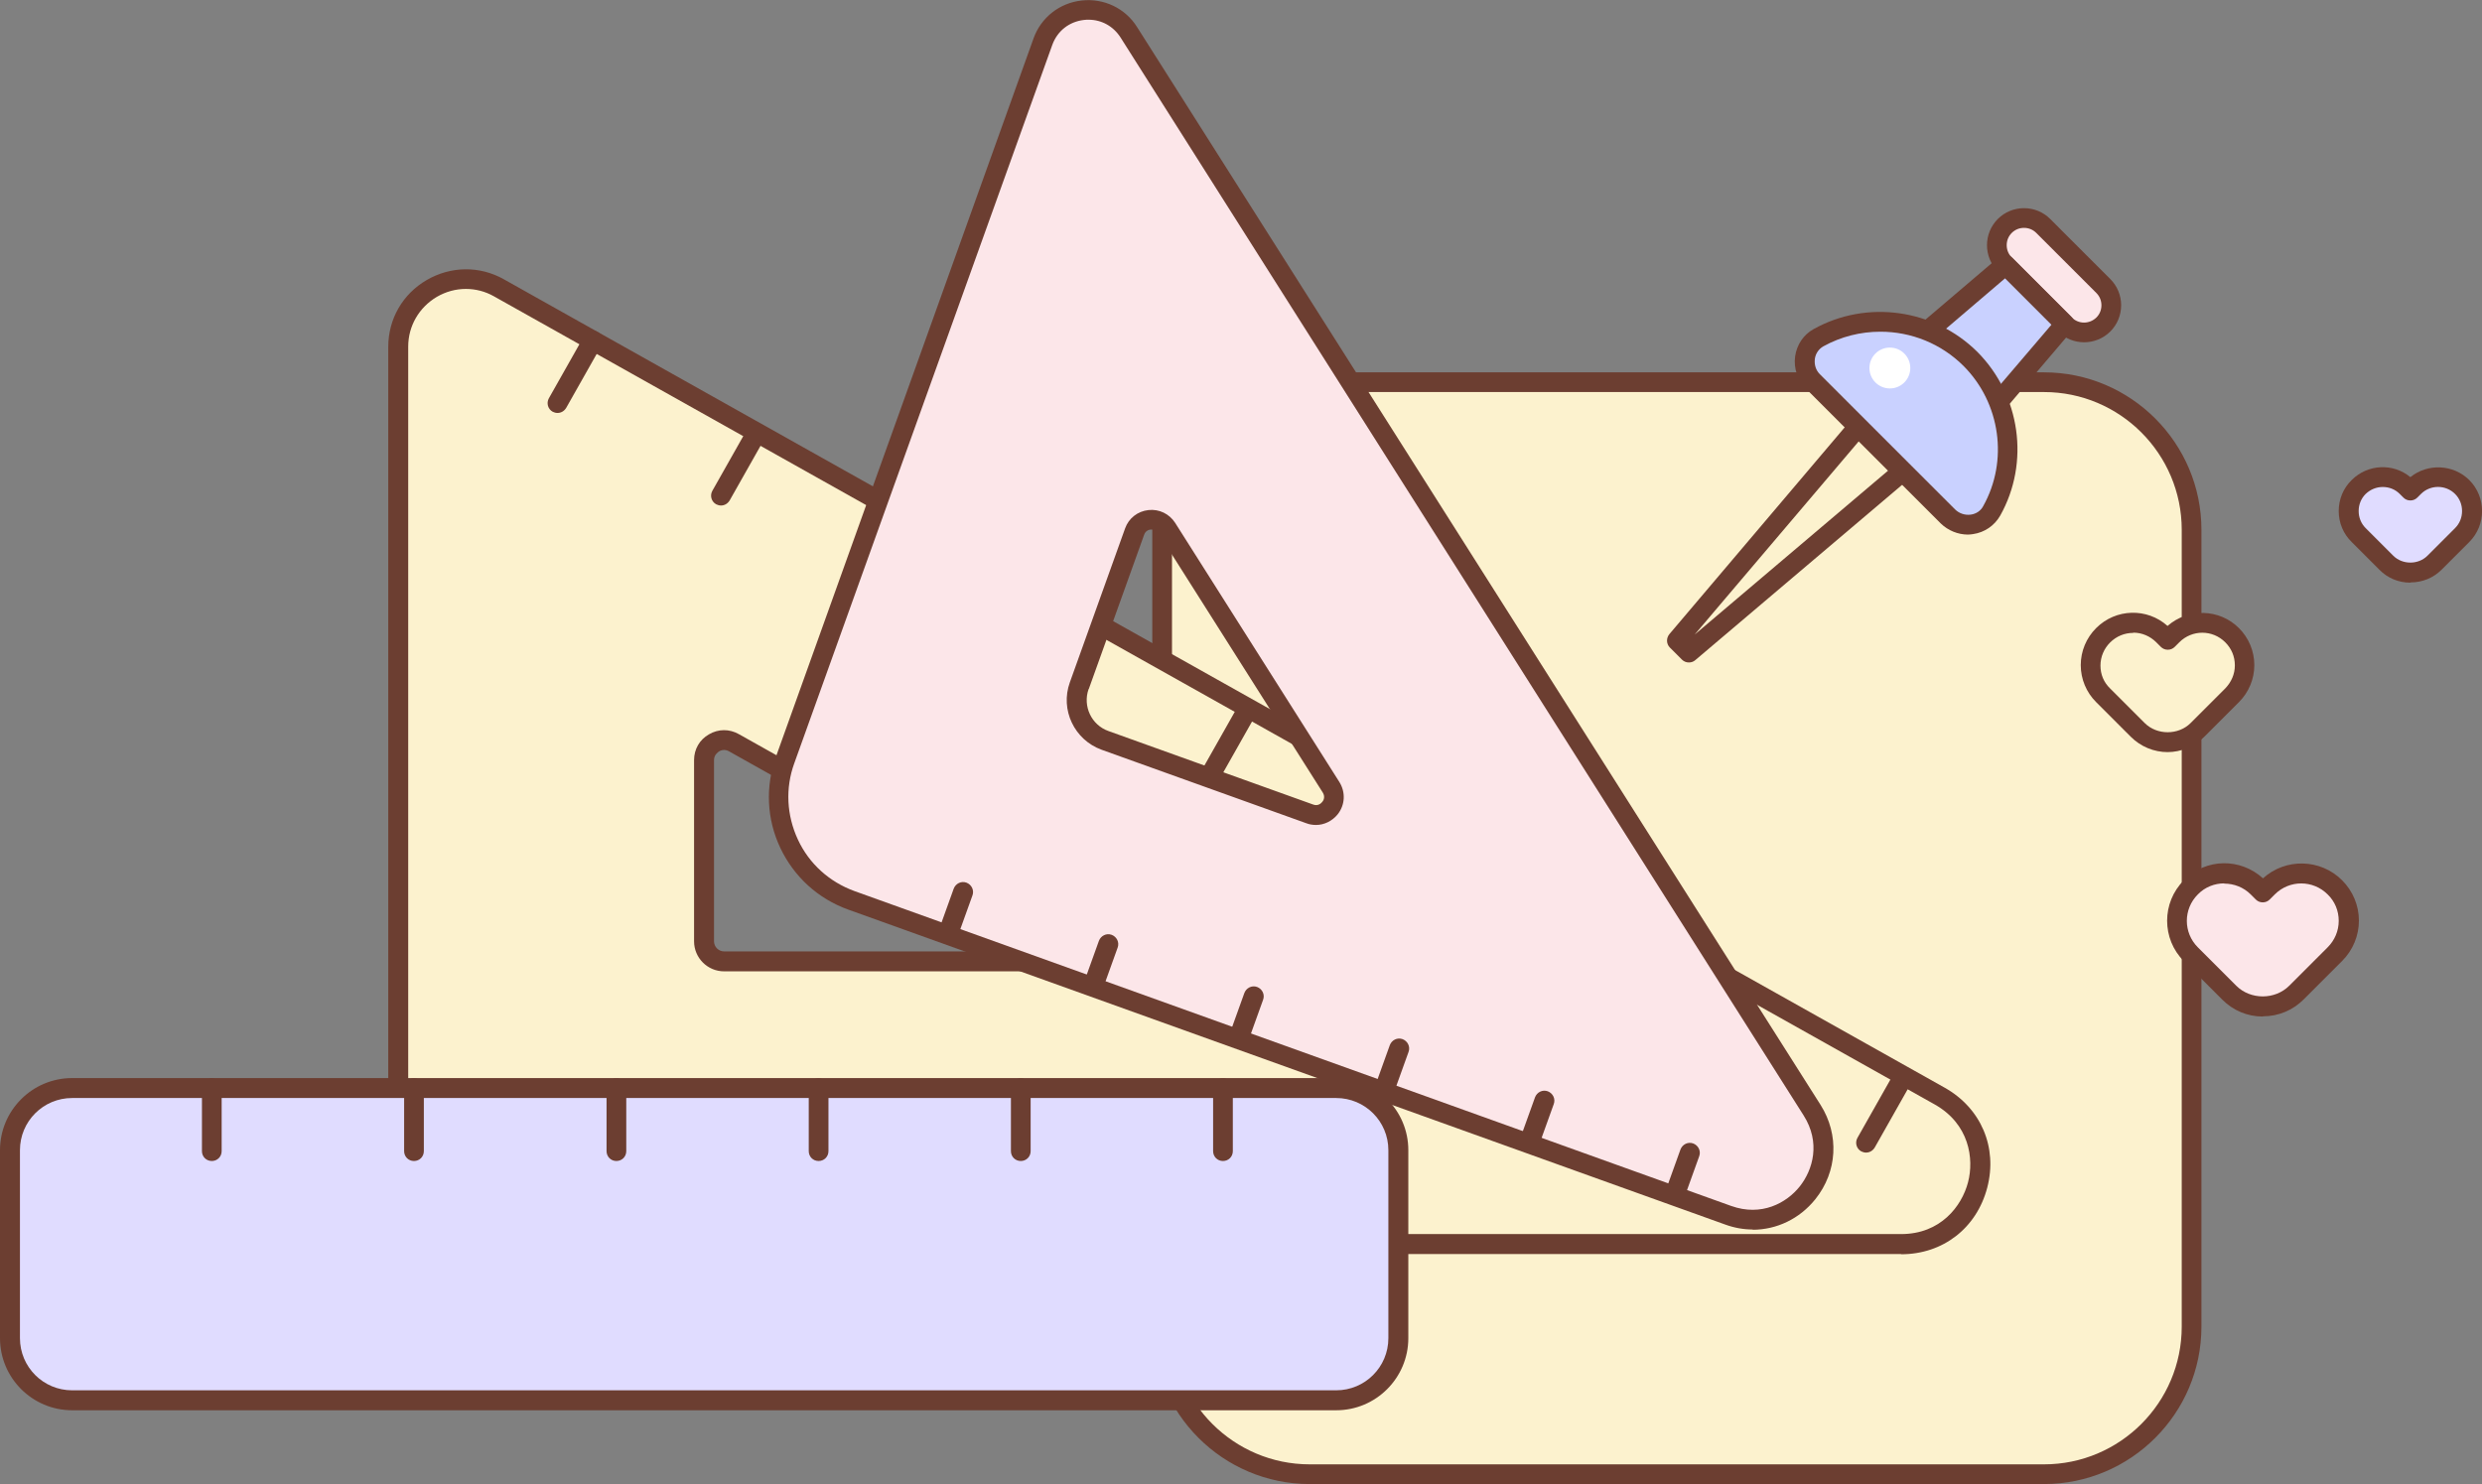
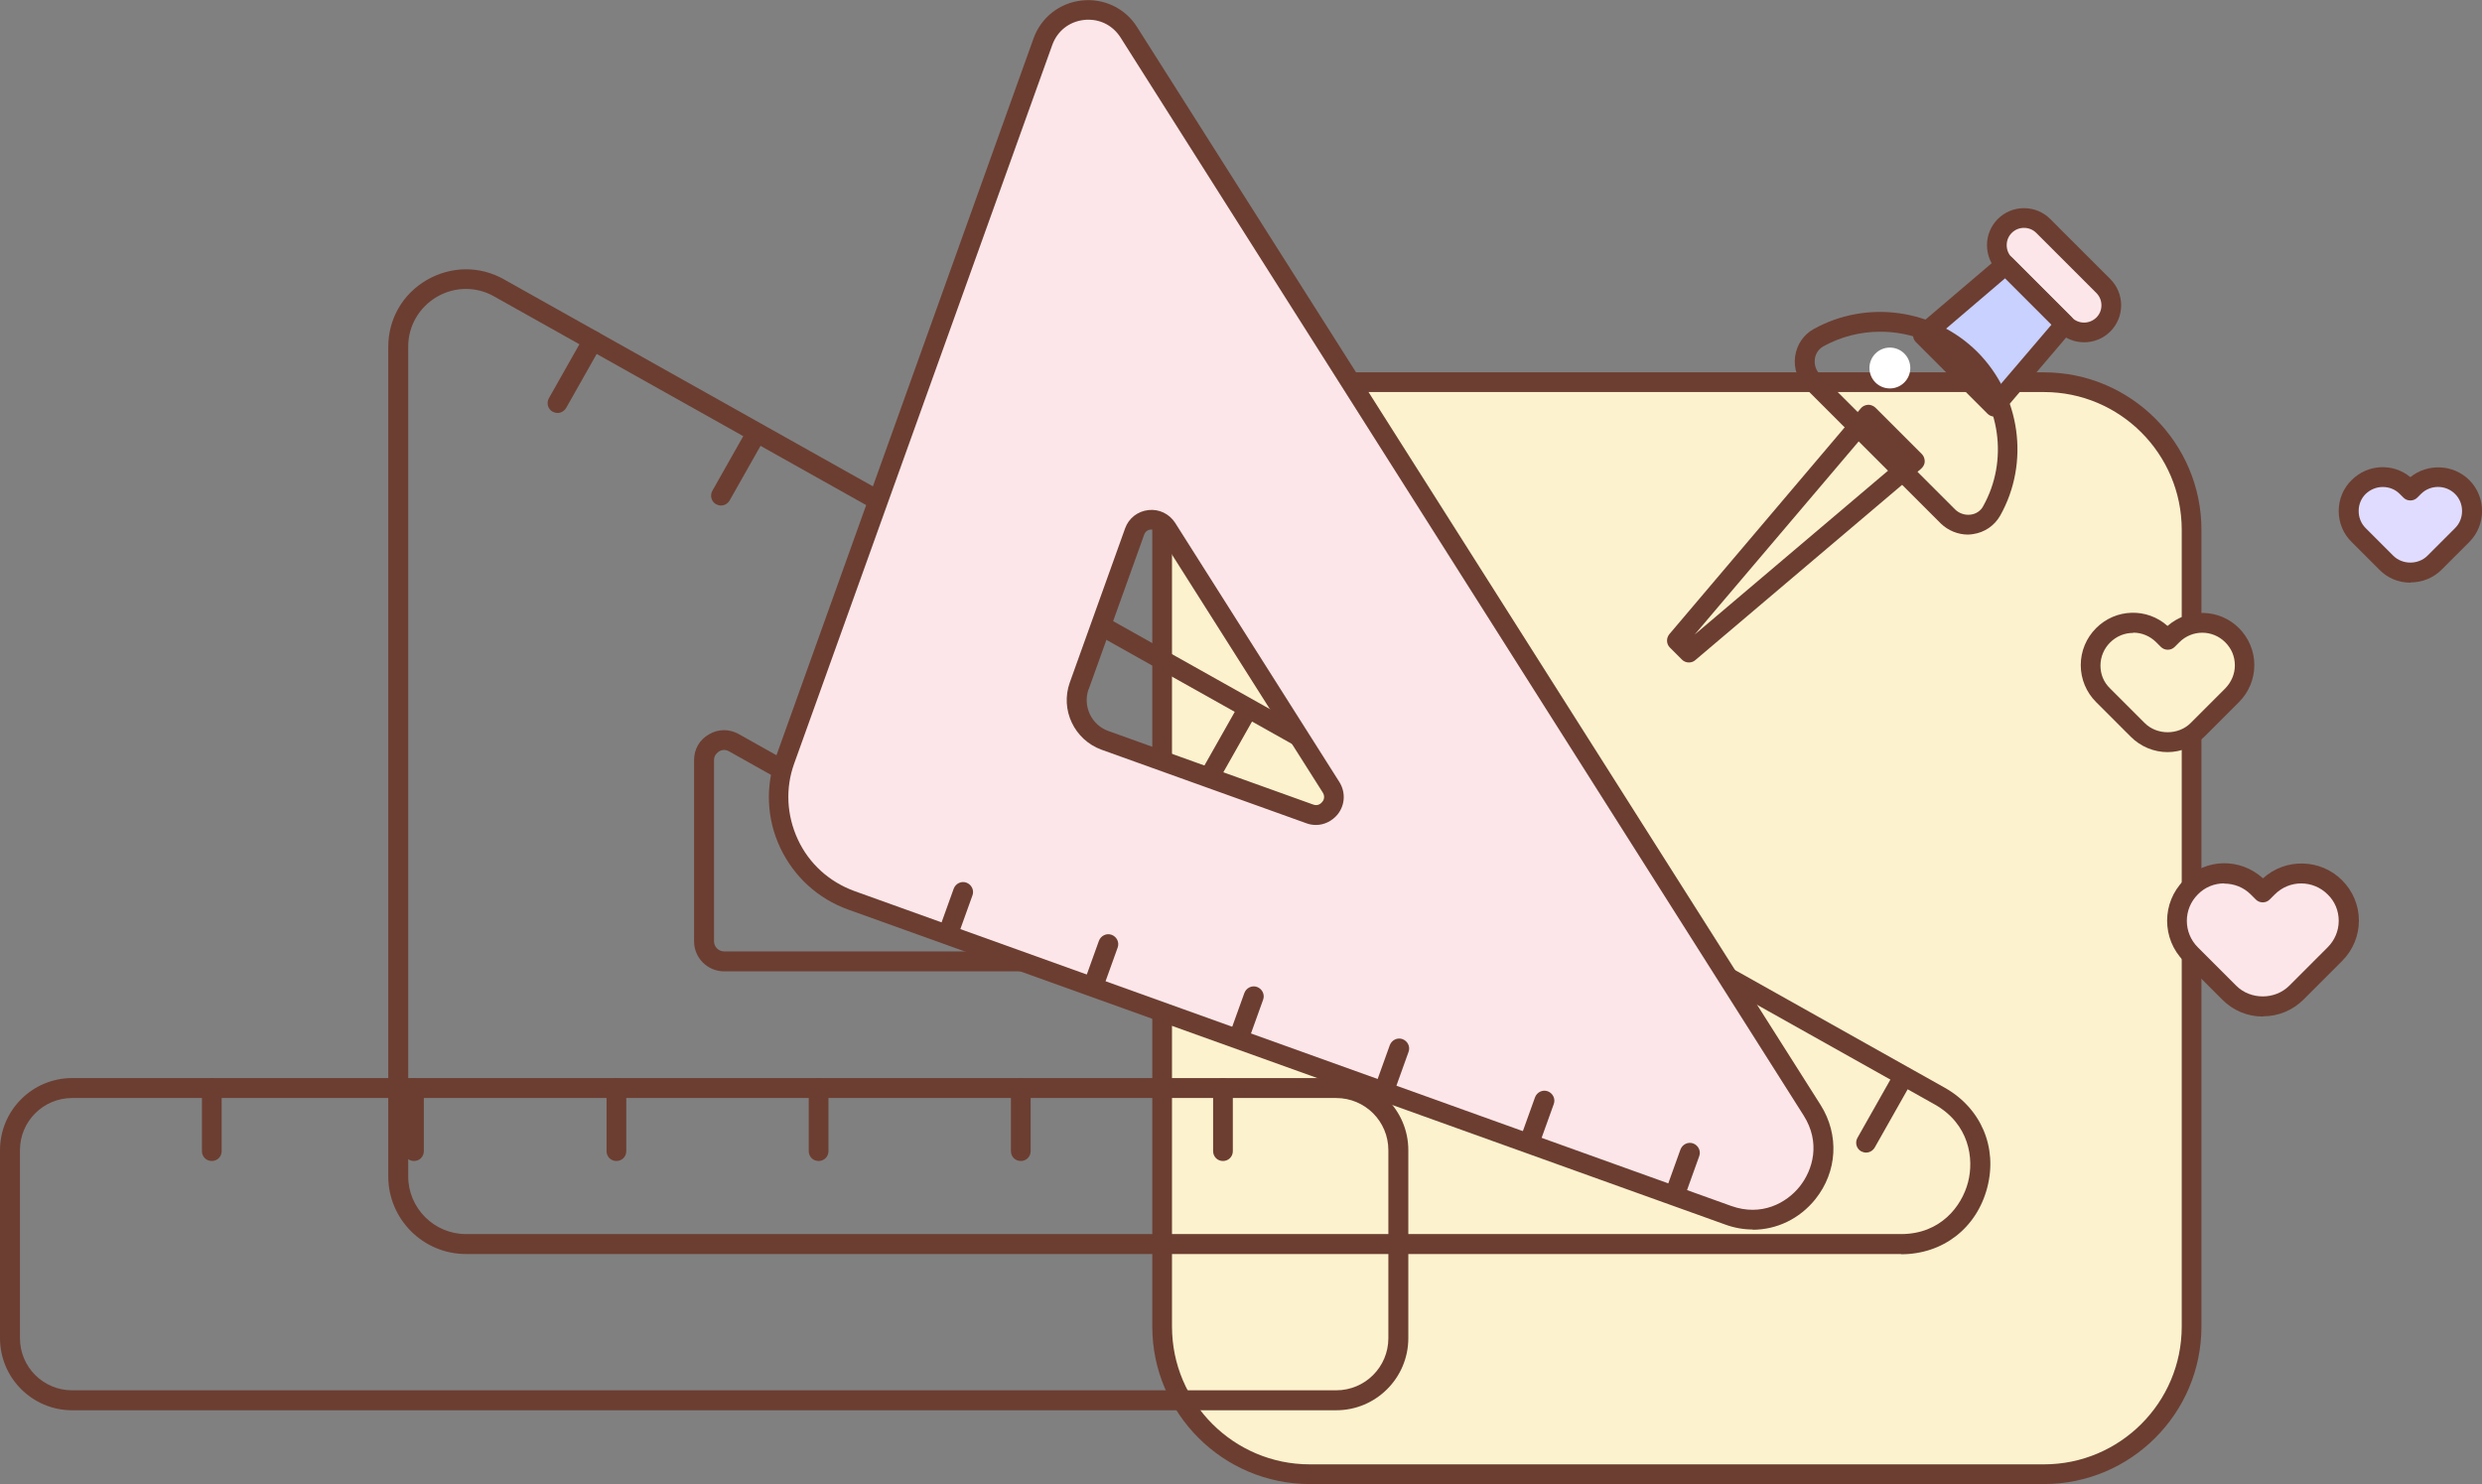
<svg xmlns="http://www.w3.org/2000/svg" viewBox="0 0 103.24 61.74">
  <rect x="0" y="0" width="103.24" height="61.74" fill="#808080" stroke="none" />
  <g>
    <rect x="48.34" y="15.9" width="42.82" height="45.43" rx="6.14" ry="6.14" style="fill:#fcf2ce;">
    </rect>
    <path d="m85.02,61.74h-30.54c-3.61,0-6.55-2.94-6.55-6.55V22.04c0-3.61,2.94-6.55,6.55-6.55h30.54c3.61,0,6.55,2.94,6.55,6.55v33.15c0,3.61-2.94,6.55-6.55,6.55Zm-30.54-45.43c-3.16,0-5.73,2.57-5.73,5.73v33.15c0,3.16,2.57,5.73,5.73,5.73h30.54c3.16,0,5.73-2.57,5.73-5.73V22.04c0-3.16-2.57-5.73-5.73-5.73h-30.54Z" style="fill:#6c3e31;">
    </path>
    <polygon points="70.25 27.15 69.75 26.65 77.71 17.26 79.64 19.19 70.25 27.15" style="fill:#fcf2ce;">
    </polygon>
    <path d="m70.25,27.56c-.11,0-.21-.04-.29-.12l-.5-.5c-.15-.15-.16-.39-.02-.56l7.96-9.39c.07-.09.18-.14.3-.15.09-.01.23.04.31.12l1.93,1.93c.08.08.12.19.12.31,0,.11-.06.22-.15.3l-9.39,7.96c-.08.07-.17.1-.27.1Zm7.49-9.7l-7.25,8.54,8.54-7.24-1.3-1.3Z" style="fill:#6c3e31;">
    </path>
    <rect x="82.55" y="10.33" width="5.79" height="2.26" rx="1.13" ry="1.13" transform="translate(33.13 -57.06) rotate(45)" style="fill:#fce6e9;">
    </rect>
    <path d="m86.69,14.24c-.39,0-.79-.15-1.09-.45h0l-2.5-2.5c-.29-.29-.45-.68-.45-1.09s.16-.8.45-1.09c.29-.29.68-.45,1.09-.45h0c.41,0,.8.16,1.09.45l2.5,2.5c.29.29.45.68.45,1.09s-.16.8-.45,1.09c-.3.3-.7.45-1.09.45Zm-.51-1.03c.28.28.73.28,1.02,0,.14-.14.21-.32.21-.51s-.07-.37-.21-.51l-2.5-2.5c-.14-.14-.32-.21-.51-.21h0c-.19,0-.37.07-.51.21-.14.14-.21.32-.21.51s.07.37.21.51l2.5,2.5Z" style="fill:#6c3e31;">
    </path>
    <polygon points="82.96 16.92 79.98 13.94 83.41 11.02 85.88 13.49 82.96 16.92" style="fill:#c9d1ff;">
    </polygon>
    <path d="m82.96,17.33c-.11,0-.21-.04-.29-.12l-2.98-2.98c-.08-.08-.12-.19-.12-.31,0-.11.06-.22.14-.3l3.43-2.92c.17-.14.41-.13.56.02l2.47,2.47c.15.15.16.4.02.56l-2.92,3.43c-.07.09-.18.14-.3.14,0,0-.01,0-.02,0Zm-2.37-3.37l2.35,2.35,2.39-2.8-1.93-1.93-2.8,2.39Z" style="fill:#6c3e31;">
    </path>
-     <path d="m75.42,15.87c-.54-.54-.43-1.45.23-1.82,2.01-1.12,4.61-.83,6.32.88s2.01,4.3.88,6.32c-.37.66-1.29.76-1.82.23l-5.61-5.61Z" style="fill:#c9d1ff;">
-     </path>
    <path d="m81.86,22.24c-.42,0-.83-.17-1.13-.46l-5.61-5.61c-.35-.35-.52-.85-.45-1.35.07-.48.35-.9.77-1.13,2.21-1.23,5.01-.84,6.81.95,1.79,1.8,2.19,4.6.95,6.81-.24.42-.65.7-1.13.77-.07.01-.15.02-.22.02Zm-3.65-8.44c-.81,0-1.63.2-2.37.61-.19.11-.32.3-.35.52-.03.24.04.48.22.65l5.61,5.61c.17.17.41.25.65.22.23-.03.42-.16.52-.35,1.06-1.89.72-4.29-.81-5.83-.94-.94-2.19-1.43-3.46-1.43Z" style="fill:#6c3e31;">
    </path>
    <circle cx="78.61" cy="15.31" r=".85" style="fill:#fff;">
    </circle>
    <path d="m94.12,41.88c-.5,0-1.01-.19-1.39-.58l-1.6-1.6c-.77-.77-.77-2.01,0-2.78.77-.77,2.01-.77,2.78,0l.21.21.21-.21c.77-.77,2.01-.77,2.78,0,.77.77.77,2.01,0,2.78l-1.6,1.6c-.38.38-.89.58-1.39.58Z" style="fill:#fce6e9;">
    </path>
    <path d="m94.12,42.29c-.64,0-1.23-.25-1.68-.7l-1.6-1.6c-.93-.93-.93-2.44,0-3.37s2.35-.93,3.29-.08c.94-.85,2.39-.82,3.29.08.45.45.7,1.05.7,1.68s-.25,1.23-.7,1.68l-1.6,1.6c-.45.45-1.05.7-1.68.7Zm-1.6-5.54c-.4,0-.8.15-1.1.46-.61.61-.61,1.59,0,2.2l1.6,1.6c.59.59,1.61.59,2.2,0l1.6-1.6c.29-.29.46-.68.46-1.1s-.16-.81-.46-1.1c-.61-.61-1.59-.61-2.2,0l-.21.21c-.08.08-.18.12-.29.12h0c-.11,0-.21-.04-.29-.12l-.21-.21c-.3-.3-.7-.45-1.1-.45Z" style="fill:#6c3e31;">
    </path>
    <path d="m90.17,30.88c-.45,0-.9-.17-1.25-.52l-1.44-1.44c-.69-.69-.69-1.8,0-2.49.69-.69,1.8-.69,2.49,0l.19.19.19-.19c.69-.69,1.8-.69,2.49,0,.69.69.69,1.8,0,2.49l-1.44,1.44c-.34.34-.8.52-1.25.52Z" style="fill:#fcf2ce;">
    </path>
    <path d="m90.17,31.29c-.58,0-1.13-.23-1.54-.64l-1.44-1.44c-.41-.41-.64-.96-.64-1.54s.23-1.13.64-1.54c.82-.82,2.12-.85,2.97-.09.86-.75,2.16-.72,2.97.09.41.41.64.96.64,1.54,0,.58-.23,1.13-.64,1.54l-1.44,1.44c-.41.41-.96.64-1.54.64Zm-1.44-4.96c-.36,0-.7.14-.96.4-.25.25-.4.59-.4.96s.14.7.4.95l1.44,1.44c.51.51,1.4.51,1.91,0l1.44-1.44c.25-.26.4-.59.4-.96s-.14-.7-.4-.96c-.53-.53-1.38-.53-1.91,0l-.19.19c-.08.08-.18.12-.29.12h0c-.11,0-.21-.04-.29-.12l-.19-.19c-.25-.25-.59-.4-.95-.4Z" style="fill:#6c3e31;">
    </path>
    <path d="m100.26,23.82c-.36,0-.72-.14-1-.41l-1.15-1.15c-.55-.55-.55-1.45,0-2,.55-.55,1.45-.55,2,0l.15.15.15-.15c.55-.55,1.45-.55,2,0,.55.55.55,1.45,0,2l-1.15,1.15c-.28.28-.64.41-1,.41Z" style="fill:#e0dcff;">
    </path>
    <path d="m100.26,24.24c-.49,0-.95-.19-1.29-.54l-1.15-1.15c-.35-.34-.54-.8-.54-1.29s.19-.95.54-1.29c.67-.67,1.73-.71,2.44-.12.72-.58,1.78-.54,2.45.12.71.71.71,1.87,0,2.58l-1.15,1.15c-.34.34-.8.53-1.29.53Zm-1.15-3.98c-.26,0-.51.1-.71.29-.19.19-.29.44-.29.71s.1.52.29.71l1.15,1.15c.38.38,1.04.38,1.42,0l1.15-1.15c.19-.19.29-.44.29-.71s-.1-.52-.29-.71c-.39-.39-1.03-.39-1.42,0l-.15.15c-.08.08-.18.12-.29.12h0c-.11,0-.21-.04-.29-.12l-.15-.15c-.2-.2-.45-.29-.71-.29Z" style="fill:#6c3e31;">
    </path>
-     <path d="m80.68,45.6L20.75,11.98c-1.88-1.05-4.19.3-4.19,2.45v34.52c0,1.55,1.26,2.81,2.81,2.81h59.7c3.39,0,4.56-4.5,1.61-6.16Zm-36.96-5.6h-13.61c-.46,0-.83-.37-.83-.83v-7.54c0-.64.69-1.04,1.24-.73l13.59,7.62c.71.4.43,1.48-.39,1.48Z" style="fill:#fcf2ce;">
-     </path>
    <path d="m79.07,52.17H19.38c-1.78,0-3.23-1.45-3.23-3.23V14.43c0-1.16.6-2.2,1.6-2.78,1-.58,2.2-.6,3.21-.03l59.93,33.63c1.51.85,2.21,2.48,1.77,4.16-.44,1.68-1.84,2.77-3.58,2.77ZM19.38,12.02c-.42,0-.83.11-1.21.33-.74.44-1.19,1.21-1.19,2.07v34.52c0,1.32,1.08,2.4,2.4,2.4h59.7c1.64,0,2.52-1.16,2.78-2.15.26-.99.05-2.43-1.38-3.24h0L20.55,12.33c-.37-.21-.77-.31-1.18-.31Zm24.35,28.39h-13.61c-.69,0-1.25-.56-1.25-1.25v-7.54c0-.45.23-.85.62-1.07.39-.23.85-.23,1.24-.01l13.59,7.62c.48.27.71.81.57,1.35-.14.54-.61.9-1.16.9Zm-13.61-9.21c-.1,0-.18.04-.21.06-.06.04-.21.15-.21.36v7.54c0,.23.19.42.42.42h13.61c.27,0,.35-.21.36-.28.02-.07.06-.29-.18-.42l-13.58-7.62c-.07-.04-.14-.06-.21-.06Z" style="fill:#6c3e31;">
    </path>
    <line x1="23.19" y1="16.77" x2="24.66" y2="14.16" style="fill:#fcf2ce;">
    </line>
    <path d="m23.19,17.18c-.07,0-.14-.02-.2-.05-.2-.11-.27-.36-.16-.56l1.47-2.6c.11-.2.36-.27.56-.16s.27.36.16.56l-1.47,2.6c-.08.13-.21.21-.36.21Z" style="fill:#6c3e31;">
    </path>
-     <line x1="29.99" y1="20.61" x2="31.46" y2="18.01" style="fill:#fcf2ce;">
-     </line>
    <path d="m29.99,21.03c-.07,0-.14-.02-.2-.05-.2-.11-.27-.36-.16-.56l1.47-2.6c.11-.2.36-.27.56-.16.2.11.27.36.16.56l-1.47,2.6c-.08.13-.21.21-.36.21Z" style="fill:#6c3e31;">
    </path>
    <line x1="36.79" y1="24.46" x2="38.27" y2="21.86" style="fill:#fcf2ce;">
    </line>
-     <path d="m36.79,24.87c-.07,0-.14-.02-.2-.05-.2-.11-.27-.36-.16-.56l1.47-2.6c.11-.2.36-.27.56-.16.2.11.27.36.16.56l-1.47,2.6c-.08.13-.21.21-.36.21Z" style="fill:#6c3e31;">
+     <path d="m36.79,24.87c-.07,0-.14-.02-.2-.05-.2-.11-.27-.36-.16-.56l1.47-2.6c.11-.2.36-.27.56-.16.2.11.27.36.16.56l-1.47,2.6c-.08.13-.21.21-.36.21" style="fill:#6c3e31;">
    </path>
    <line x1="43.6" y1="28.31" x2="45.07" y2="25.7" style="fill:#fcf2ce;">
    </line>
    <path d="m43.6,28.72c-.07,0-.14-.02-.2-.05-.2-.11-.27-.36-.16-.56l1.47-2.6c.11-.2.36-.27.56-.16.2.11.27.36.16.56l-1.47,2.6c-.08.13-.21.21-.36.21Z" style="fill:#6c3e31;">
    </path>
    <line x1="50.4" y1="32.15" x2="51.87" y2="29.55" style="fill:#fcf2ce;">
    </line>
    <path d="m50.4,32.56c-.07,0-.14-.02-.2-.05-.2-.11-.27-.36-.16-.56l1.47-2.6c.11-.2.36-.27.56-.16s.27.36.16.56l-1.47,2.6c-.08.13-.21.21-.36.21Z" style="fill:#6c3e31;">
    </path>
    <line x1="57.21" y1="36" x2="58.68" y2="33.39" style="fill:#fcf2ce;">
    </line>
    <path d="m57.21,36.41c-.07,0-.14-.02-.2-.05-.2-.11-.27-.36-.16-.56l1.47-2.6c.11-.2.36-.27.56-.16.2.11.27.36.16.56l-1.47,2.6c-.08.13-.21.21-.36.21Z" style="fill:#6c3e31;">
    </path>
    <line x1="64.01" y1="39.84" x2="65.48" y2="37.24" style="fill:#fcf2ce;">
    </line>
-     <path d="m64.01,40.26c-.07,0-.14-.02-.2-.05-.2-.11-.27-.36-.16-.56l1.47-2.6c.11-.2.36-.27.56-.16.2.11.27.36.16.56l-1.47,2.6c-.08.13-.21.21-.36.21Z" style="fill:#6c3e31;">
-     </path>
    <line x1="70.82" y1="43.69" x2="72.29" y2="41.09" style="fill:#fcf2ce;">
    </line>
    <path d="m70.82,44.1c-.07,0-.14-.02-.2-.05-.2-.11-.27-.36-.16-.56l1.47-2.6c.11-.2.36-.27.56-.16.2.11.27.36.16.56l-1.47,2.6c-.08.13-.21.21-.36.21Z" style="fill:#6c3e31;">
    </path>
    <line x1="77.62" y1="47.54" x2="79.09" y2="44.93" style="fill:#fcf2ce;">
    </line>
    <path d="m77.62,47.95c-.07,0-.14-.02-.2-.05-.2-.11-.27-.36-.16-.56l1.47-2.6c.11-.2.36-.27.56-.16.2.11.27.36.16.56l-1.47,2.6c-.08.13-.21.21-.36.21Z" style="fill:#6c3e31;">
    </path>
-     <rect x=".41" y="45.27" width="57.75" height="12.99" rx="2.58" ry="2.58" style="fill:#e0dcff;">
-     </rect>
    <path d="m55.57,58.67H3c-1.65,0-3-1.34-3-3v-7.82c0-1.65,1.34-3,3-3h52.58c1.65,0,3,1.34,3,3v7.82c0,1.65-1.34,3-3,3ZM3,45.68c-1.2,0-2.17.97-2.17,2.17v7.82c0,1.2.97,2.17,2.17,2.17h52.58c1.2,0,2.17-.97,2.17-2.17v-7.82c0-1.2-.97-2.17-2.17-2.17H3Z" style="fill:#6c3e31;">
    </path>
    <path d="m8.81,48.3c-.23,0-.41-.18-.41-.41v-2.62c0-.23.18-.41.41-.41s.41.18.41.41v2.62c0,.23-.18.41-.41.41Z" style="fill:#6c3e31;">
    </path>
    <path d="m17.22,48.3c-.23,0-.41-.18-.41-.41v-2.62c0-.23.18-.41.41-.41s.41.18.41.41v2.62c0,.23-.18.41-.41.41Z" style="fill:#6c3e31;">
    </path>
    <path d="m25.64,48.3c-.23,0-.41-.18-.41-.41v-2.62c0-.23.18-.41.41-.41s.41.18.41.41v2.62c0,.23-.18.41-.41.41Z" style="fill:#6c3e31;">
    </path>
    <path d="m34.05,48.3c-.23,0-.41-.18-.41-.41v-2.62c0-.23.18-.41.41-.41s.41.18.41.41v2.62c0,.23-.18.41-.41.41Z" style="fill:#6c3e31;">
    </path>
    <path d="m42.46,48.3c-.23,0-.41-.18-.41-.41v-2.62c0-.23.18-.41.41-.41s.41.18.41.41v2.62c0,.23-.18.41-.41.41Z" style="fill:#6c3e31;">
    </path>
    <path d="m50.87,48.3c-.23,0-.41-.18-.41-.41v-2.62c0-.23.18-.41.41-.41s.41.18.41.41v2.62c0,.23-.18.41-.41.41Z" style="fill:#6c3e31;">
    </path>
    <path d="m43.38,1.74l-10.73,29.88c-.85,2.37.38,4.99,2.76,5.84l36.47,13.1c2.65.95,5.01-1.99,3.5-4.37L46.96,1.34c-.89-1.41-3.01-1.17-3.57.4Zm1.51,26.81l2.3-6.41c.21-.59,1.01-.68,1.34-.15l6.84,10.78c.38.6-.22,1.35-.89,1.11l-8.52-3.06c-.92-.33-1.4-1.35-1.07-2.27Z" style="fill:#fce6e9;">
    </path>
    <path d="m72.91,51.15c-.39,0-.78-.07-1.16-.21l-36.47-13.1c-1.25-.45-2.25-1.36-2.82-2.56s-.63-2.56-.18-3.81L42.99,1.6c.31-.87,1.08-1.48,2.01-1.58.91-.1,1.81.32,2.3,1.11l28.43,44.84c.78,1.24.7,2.77-.22,3.92-.66.82-1.61,1.27-2.61,1.27ZM45.28.82c-.06,0-.12,0-.19.01-.62.07-1.11.46-1.32,1.04h0l-10.73,29.88c-.38,1.04-.32,2.17.15,3.18s1.31,1.76,2.35,2.14l36.47,13.1c1.26.45,2.3-.12,2.85-.81.55-.69.88-1.83.16-2.96L46.61,1.56c-.3-.47-.79-.74-1.33-.74Zm-1.9.91h0,0Zm11.36,32.59c-.13,0-.27-.02-.4-.07l-8.52-3.06c-1.13-.41-1.73-1.66-1.32-2.8h0l2.3-6.41c.15-.42.52-.71.97-.76.45-.05.87.16,1.11.53l6.83,10.78c.27.43.24.96-.07,1.35-.23.28-.56.44-.9.44Zm-9.46-5.65h0c-.25.71.12,1.49.82,1.74l8.52,3.06c.21.08.34-.06.38-.11.04-.04.14-.2.02-.39l-6.83-10.78c-.1-.16-.25-.16-.32-.16-.06,0-.22.04-.28.22l-2.3,6.41Z" style="fill:#6c3e31;">
    </path>
    <line x1="70.29" y1="47.96" x2="69.74" y2="49.49" style="fill:#fce6e9;">
    </line>
    <path d="m69.74,49.9s-.09,0-.14-.02c-.21-.08-.33-.31-.25-.53l.55-1.53c.08-.21.31-.33.53-.25.21.08.33.31.25.53l-.55,1.53c-.06.17-.22.27-.39.27Z" style="fill:#6c3e31;">
    </path>
    <line x1="64.24" y1="45.79" x2="63.69" y2="47.32" style="fill:#fce6e9;">
    </line>
    <path d="m63.69,47.73s-.09,0-.14-.02c-.21-.08-.33-.31-.25-.53l.55-1.53c.08-.21.31-.33.53-.25.21.08.33.31.25.53l-.55,1.53c-.06.17-.22.27-.39.27Z" style="fill:#6c3e31;">
    </path>
    <line x1="58.19" y1="43.62" x2="57.65" y2="45.15" style="fill:#fce6e9;">
    </line>
    <path d="m57.65,45.56s-.09,0-.14-.02c-.21-.08-.33-.31-.25-.53l.55-1.53c.08-.21.31-.33.53-.25.21.08.33.31.25.53l-.55,1.53c-.06.17-.22.27-.39.27Z" style="fill:#6c3e31;">
    </path>
    <line x1="52.15" y1="41.45" x2="51.6" y2="42.98" style="fill:#fce6e9;">
    </line>
    <path d="m51.6,43.39s-.09,0-.14-.02c-.21-.08-.33-.31-.25-.53l.55-1.53c.08-.21.31-.33.53-.25.21.08.33.31.25.53l-.55,1.53c-.06.17-.22.27-.39.27Z" style="fill:#6c3e31;">
    </path>
    <line x1="46.1" y1="39.28" x2="45.55" y2="40.81" style="fill:#fce6e9;">
    </line>
    <path d="m45.55,41.22s-.09,0-.14-.02c-.21-.08-.33-.31-.25-.53l.55-1.53c.08-.21.31-.33.53-.25.21.08.33.31.25.53l-.55,1.53c-.06.17-.22.27-.39.27Z" style="fill:#6c3e31;">
    </path>
    <line x1="40.06" y1="37.11" x2="39.51" y2="38.63" style="fill:#fce6e9;">
    </line>
    <path d="m39.51,39.05s-.09,0-.14-.02c-.21-.08-.33-.31-.25-.53l.55-1.53c.08-.21.31-.33.53-.25.21.08.33.31.25.53l-.55,1.53c-.06.17-.22.27-.39.27Z" style="fill:#6c3e31;">
    </path>
  </g>
</svg>